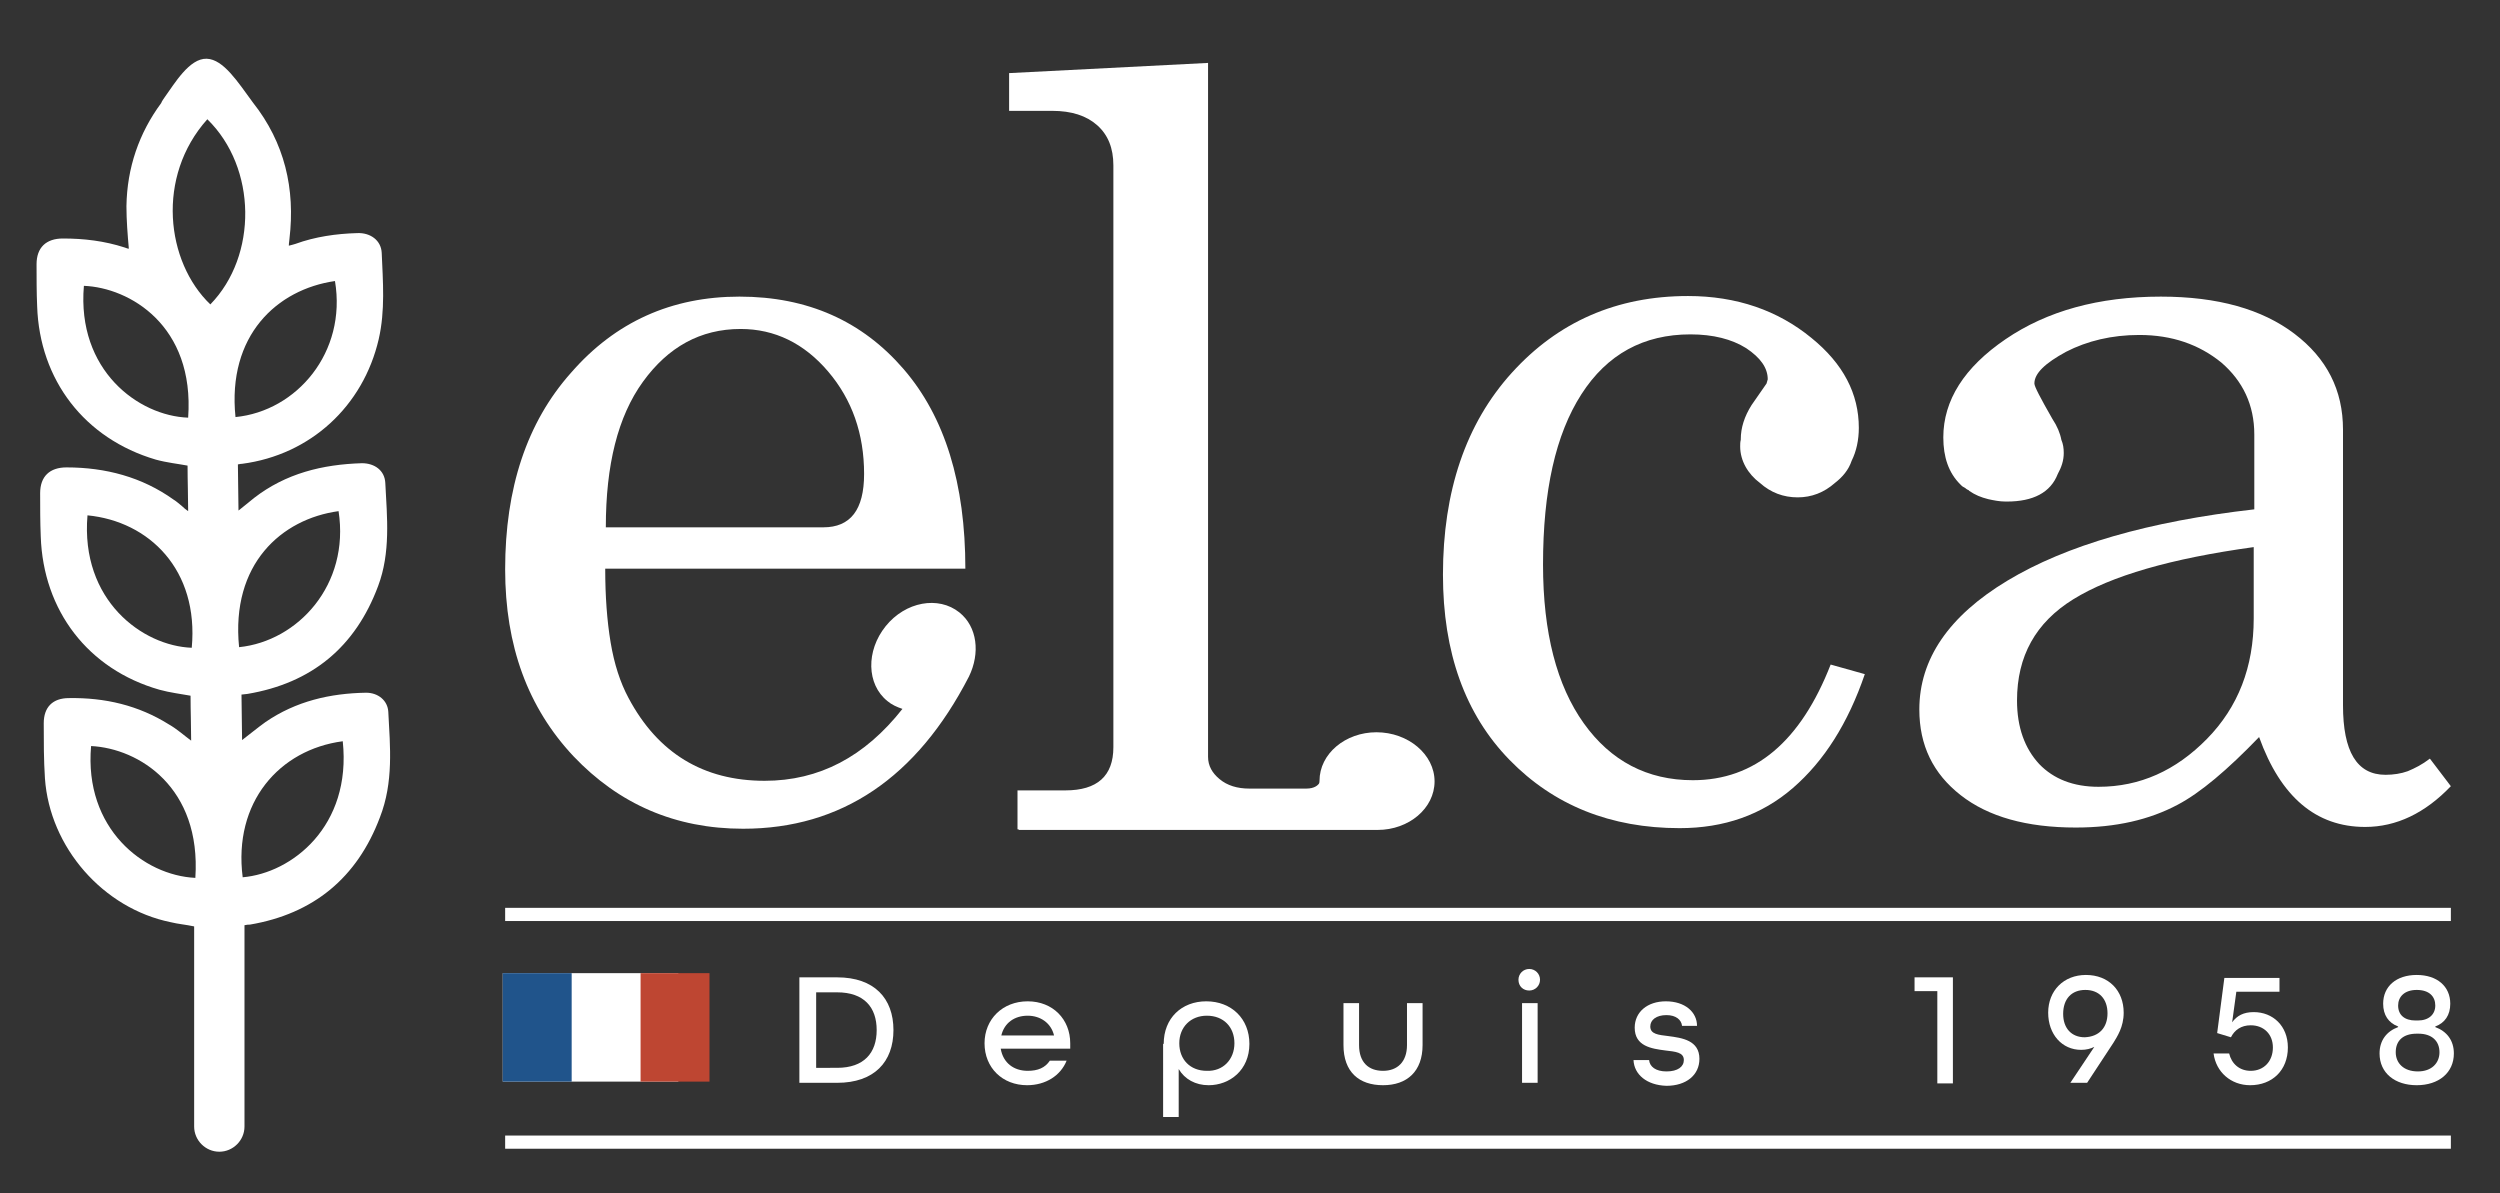
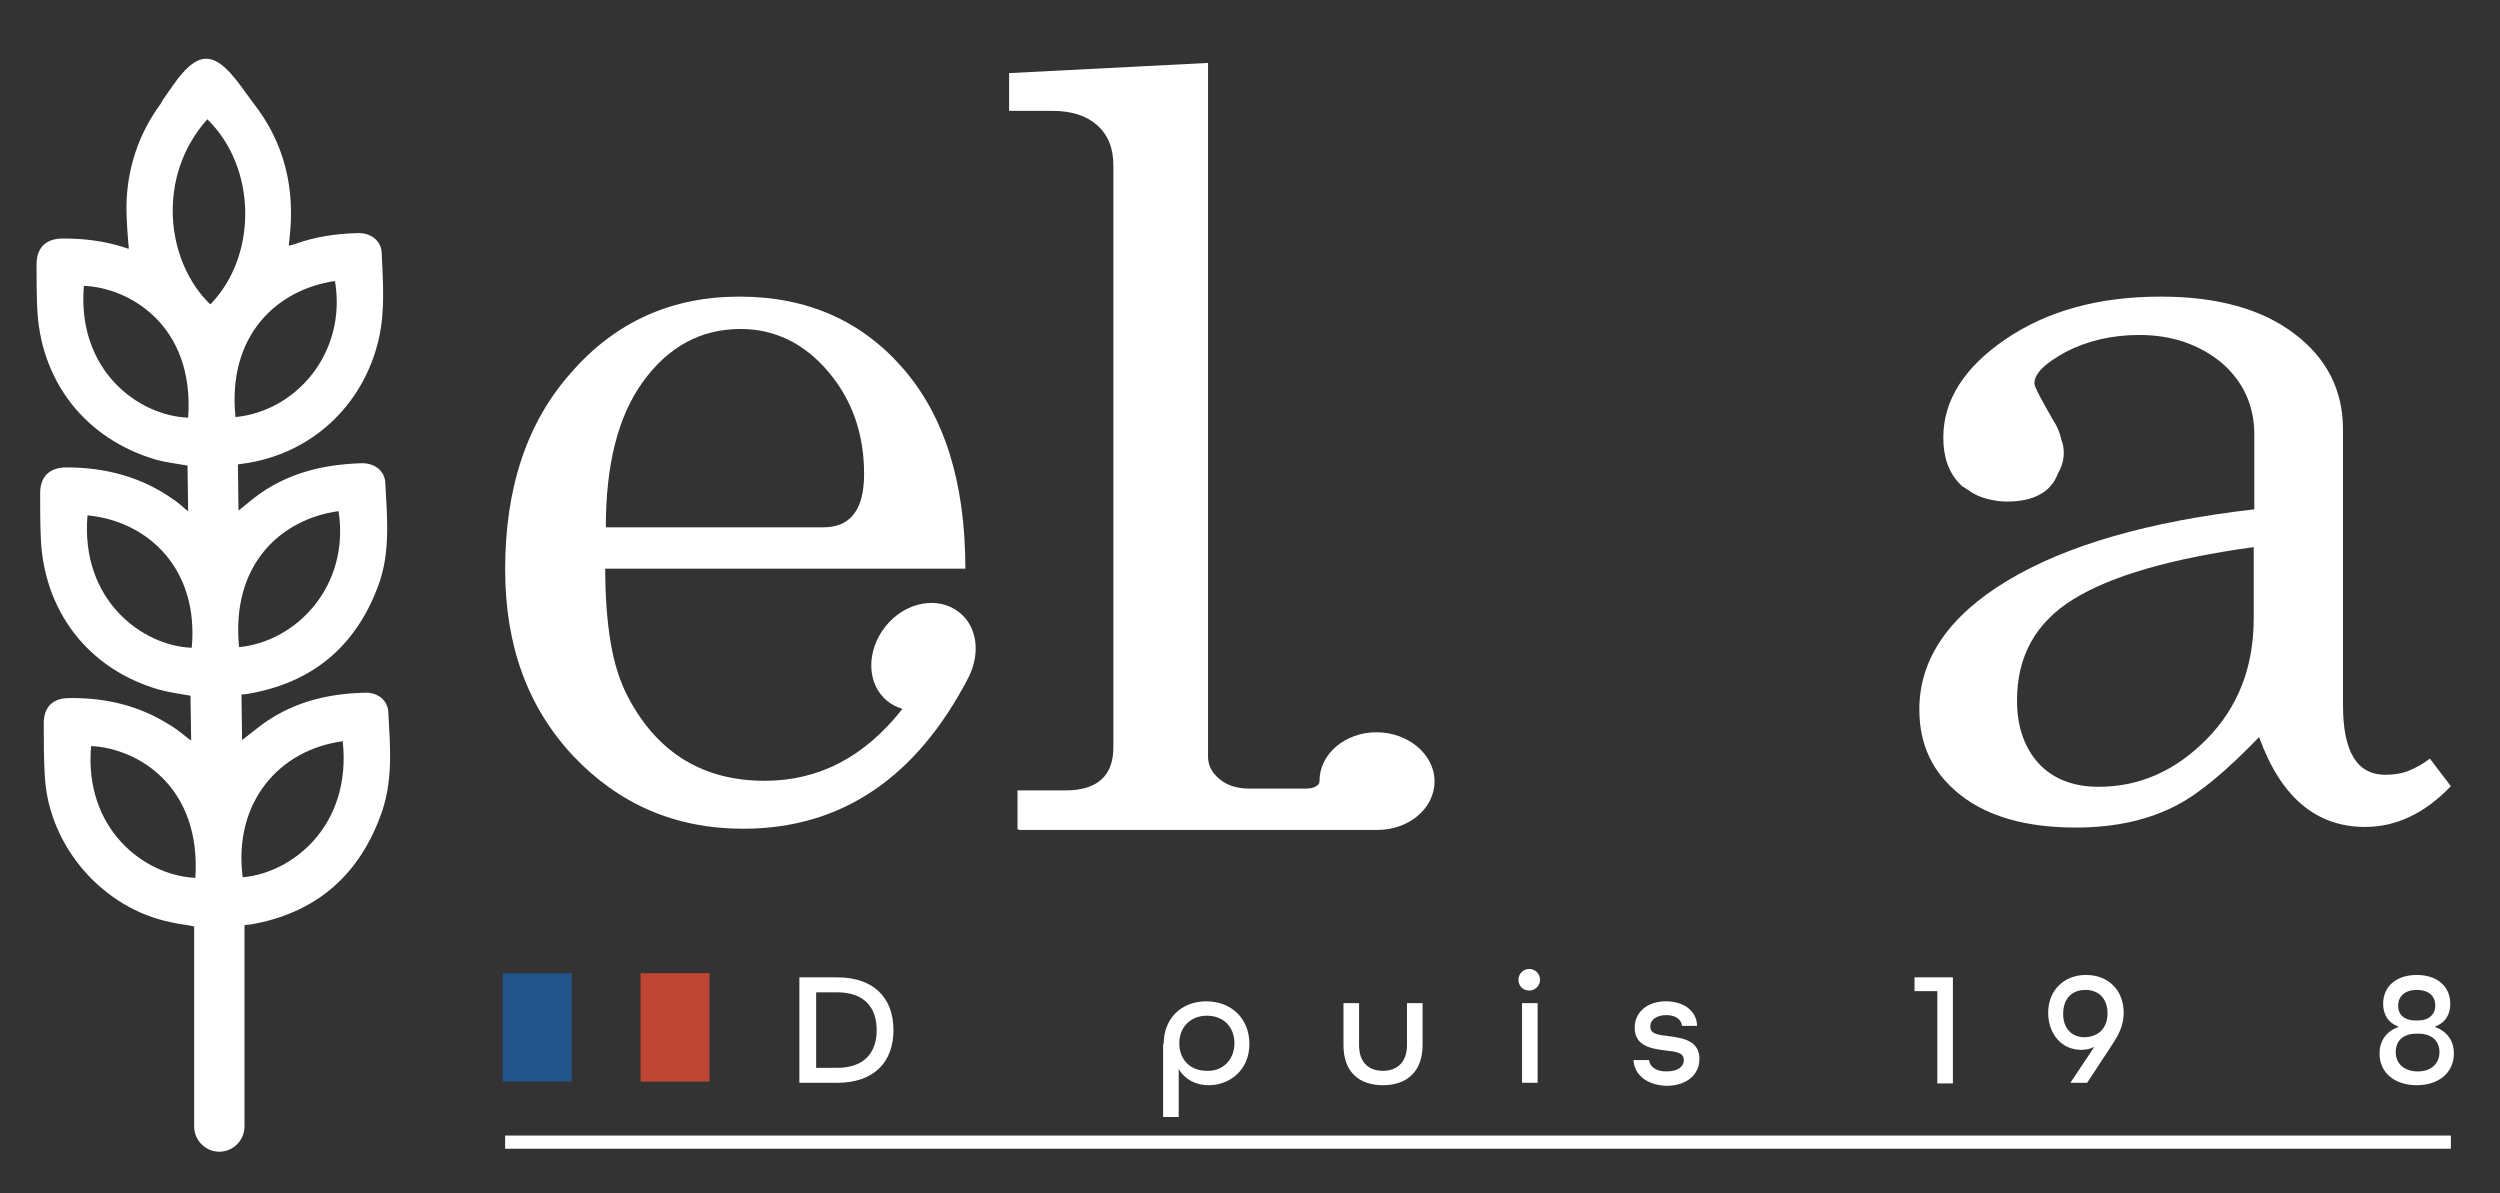
<svg xmlns="http://www.w3.org/2000/svg" version="1.1" id="Calque_1" x="0px" y="0px" viewBox="0 0 417.2 199.1" style="enable-background:new 0 0 417.2 199.1;" xml:space="preserve">
  <rect x="0" y="0" width="417.2" height="199.1" fill="#333333" stroke="none" />
  <style type="text/css">
	.st0{fill:#FFFFFF;}
	.st1{fill:#20548B;}
	.st2{fill:#BE4632;}
</style>
-   <rect x="84.3" y="151.5" class="st0" width="324.7" height="2.2" />
  <rect x="84.3" y="189.5" class="st0" width="324.7" height="2.2" />
  <g>
-     <path class="st0" d="M282.5,130.2c-7.6,0-13.7-3.2-18.2-9.5c-4.5-6.3-6.8-15.1-6.8-26.5c0-12.3,2.1-21.7,6.4-28.4   c4.3-6.7,10.4-10,18.2-10c3.8,0,6.9,0.8,9.3,2.3c2.4,1.6,3.6,3.3,3.6,5.2l-0.2,0.7c-1.2,1.7-2,2.9-2.5,3.6   c-1.2,1.9-1.8,3.8-1.8,5.7c0,0,0,0,0,0.1c-0.1,0.4-0.1,0.7-0.1,1.1c0,2.4,1.3,4.6,3.3,6.1c1.8,1.6,3.9,2.4,6.3,2.4   c2.3,0,4.4-0.8,6.2-2.4c1.3-1,2.3-2.2,2.8-3.7c0.8-1.6,1.2-3.5,1.2-5.5c0-5.7-2.6-10.7-7.9-15c-5.6-4.6-12.5-7-20.6-7   c-11.9,0-21.7,4.3-29.4,12.8c-7.7,8.5-11.5,19.8-11.5,33.7c0,13,3.7,23.3,11.1,30.9c7.4,7.6,16.9,11.4,28.4,11.4   c7.4,0,13.7-2.2,18.9-6.7c5.2-4.5,9.2-10.8,12-19l-5.7-1.6C300.5,123.7,292.9,130.2,282.5,130.2z" />
    <path class="st0" d="M405.5,126.6c-1.3,1-2.5,1.6-3.7,2.1c-1.1,0.4-2.4,0.6-3.7,0.6c-4.8,0-7.1-3.9-7.1-11.6V71.7   c0-6.6-2.7-11.9-8.1-16c-5.4-4.1-12.8-6.2-22.3-6.2c-10.4,0-19,2.4-25.9,7.1c-6.9,4.7-10.4,10.2-10.4,16.4c0,3.3,0.9,5.9,2.8,7.8   c0,0,0,0,0,0c0.1,0.1,0.1,0.1,0.2,0.2c0.1,0.1,0.2,0.2,0.4,0.3c0.1,0,0.1,0.1,0.2,0.1c0.2,0.2,0.4,0.3,0.6,0.4c0,0,0.1,0,0.1,0.1   c1,0.7,2,1.1,3.2,1.4c0.9,0.2,1.9,0.4,2.9,0.4c0,0,0.1,0,0.1,0c0,0,0.1,0,0.1,0c4.4,0,7.3-1.5,8.5-4.6c0.6-1.1,1-2.2,1-3.5   c0-0.8-0.1-1.5-0.4-2.2c-0.2-1.1-0.7-2.3-1.5-3.5c-2-3.5-3-5.4-3-5.9c0-1.7,1.8-3.4,5.3-5.3c3.5-1.8,7.6-2.8,12.2-2.8   c5.5,0,10,1.6,13.7,4.6c3.6,3.1,5.5,7.1,5.5,12v12.5c-17.6,2-31.4,6-41.2,11.9c-9.8,5.9-14.7,13.1-14.7,21.5c0,6,2.3,10.7,6.9,14.3   c4.6,3.6,11,5.4,19.2,5.4c6.7,0,12.3-1.3,17-3.8c3.8-2,8.3-5.8,13.6-11.3c3.6,10,9.5,15,17.7,15c5.2,0,10-2.3,14.3-6.8L405.5,126.6   z M376.1,103.2c0,8.1-2.6,14.8-7.8,20.1c-5.2,5.3-11.2,8-18.1,8c-4.2,0-7.5-1.3-9.9-3.8c-2.4-2.6-3.7-6.1-3.7-10.6   c0-7.4,3.1-13,9.4-16.9c6.3-3.9,16.3-6.8,30.1-8.7V103.2z" />
    <path class="st0" d="M229.7,122.2c-5.2,0-9.5,3.6-9.5,8.1c0,0.4-0.1,0.5-0.2,0.6c-0.1,0.1-0.6,0.7-2,0.7c0,0-0.1,0-0.1,0h-9.4   c-2,0-3.7-0.5-5-1.6c-1.2-1-1.9-2.2-1.9-3.7V10.5l-33.2,1.7v6.3h7.2c3.2,0,5.7,0.8,7.5,2.4c1.8,1.6,2.7,3.8,2.7,6.7v97.1   c0,4.8-2.7,7.2-8,7.2h-8v6.5h0.2v0.1h59.7v0c0.1,0,0.1,0,0.2,0c5.2,0,9.5-3.6,9.5-8.1S235,122.2,229.7,122.2z" />
    <path class="st0" d="M160.1,102.2c-3.5-2.8-9-1.8-12.3,2.3c-3.3,4.1-3.2,9.7,0.3,12.5c0.7,0.6,1.6,1,2.5,1.3c-6.3,8-13.9,12-23,12   c-10.2,0-17.8-4.6-22.7-13.8c-1.4-2.6-2.4-5.7-3-9.3c-0.6-3.6-0.9-7.7-0.9-12.3h60.1c0-14.2-3.4-25.3-10.3-33.3   c-6.9-8-16-12.1-27.4-12.1c-11.3,0-20.7,4.2-28.1,12.7C87.9,70.5,84.3,81.5,84.3,95c0,12.8,3.8,23.1,11.4,31.2   c7.6,8,17,12.1,28.3,12.1c16.4,0,29-8.5,37.7-25.4l0,0C163.6,109,163.1,104.6,160.1,102.2z M107.3,63.7c4.2-5.8,9.6-8.8,16.3-8.8   c5.7,0,10.6,2.4,14.6,7.1c4,4.7,6,10.4,6,17.1c0,6-2.3,8.9-6.8,8.9h-36.3C101.1,77.6,103.1,69.5,107.3,63.7z" />
  </g>
  <path class="st0" d="M64.8,118.8c-0.1-1.9-1.7-3.2-3.7-3.2c-6,0.1-11.7,1.4-16.8,4.9c-1.4,1-2.7,2.1-3.9,3c0-2.4-0.1-5-0.1-7.6  c-0.1,0,0,0,0.1,0c0.3,0,0.6-0.1,0.9-0.1c10.7-1.8,18-7.8,21.8-18c2.1-5.6,1.5-11.4,1.2-17.2c-0.1-2.1-1.8-3.3-3.9-3.3  c-6.6,0.2-12.7,1.7-18,5.8c-0.9,0.7-1.8,1.5-2.6,2.1c0-2.5-0.1-5.1-0.1-7.7c0.1,0,0.4-0.1,0.7-0.1c11.4-1.5,20.2-9.6,22.8-20.8  c1.1-4.8,0.7-9.6,0.5-14.4c-0.1-2.1-1.9-3.4-4.1-3.3c-3.5,0.1-7,0.6-10.3,1.8c-0.3,0.1-0.7,0.2-1.1,0.3c0-0.5,0.1-0.8,0.1-1.1  c1-8.4-0.8-16.1-6.1-22.8c0,0,0,0,0,0c-2.5-3.4-4.9-7.2-7.7-7.3c-2.9-0.1-5.4,4.2-7,6.4c-0.2,0.3-0.5,0.7-0.6,1  c-3.7,5-5.7,10.8-5.8,17.2c0,2.4,0.2,4.8,0.4,7.1c-0.2,0-0.4-0.1-0.7-0.2c-3.4-1.1-6.8-1.5-10.3-1.5c-2.8,0-4.4,1.5-4.4,4.3  c0,2.3,0,4.7,0.1,7C6.6,63.4,14.1,73.2,26,76.7c1.8,0.5,3.7,0.7,5.3,1c0,2.6,0.1,5.1,0.1,7.6c-0.3-0.2-0.7-0.5-1.1-0.9  c-0.4-0.3-0.8-0.7-1.3-1C23.7,79.6,17.6,78,11.1,78c-2.8,0-4.4,1.5-4.4,4.3c0,2.4,0,4.8,0.1,7.2c0.4,12.4,7.9,22.2,19.8,25.6  c1.8,0.5,3.6,0.7,5.2,1c0,2.6,0.1,5.1,0.1,7.5c-1.1-0.8-2.3-1.9-3.7-2.7c-5.1-3.2-10.7-4.5-16.7-4.4c-2.7,0-4.2,1.5-4.2,4.2  c0,3.1,0,6.1,0.2,9.2c0.8,11.5,9.7,21.7,21,24c1.2,0.3,2.5,0.4,3.9,0.7c0,0,0,0.1,0,0.1v33.3c0,2.3,1.9,4.2,4.2,4.2  c2.3,0,4.2-1.9,4.2-4.2v-33.3c0-0.1,0-0.2,0-0.3c0.4-0.1,0.7-0.1,0.9-0.1c10.6-1.8,17.9-7.8,21.7-17.9  C65.7,130.5,65.1,124.6,64.8,118.8z M14,47.7c7.6,0.3,18.5,6.6,17.4,22C23.1,69.4,12.8,61.8,14,47.7z M14.6,86  c10.3,1,18.6,9.1,17.4,22.1C23.8,107.8,13.4,100.2,14.6,86z M32.6,146.5c-8.6-0.4-18.6-8.2-17.4-22  C23.2,124.9,33.6,131.4,32.6,146.5z M35.1,50.8c-7.4-7.1-9.1-21.3-0.5-30.9C42.9,28,43,42.7,35.1,50.8z M55.9,46.9  c2,11.9-6.4,21.7-16.6,22.7C37.9,56,46.2,48.3,55.9,46.9z M56.5,85.3c1.9,12.3-6.8,21.7-16.6,22.7C38.5,94.1,47,86.6,56.5,85.3z   M40.5,146.4c-1.6-12.5,6.1-21.3,16.7-22.7C58.7,137.9,48.7,145.7,40.5,146.4z" />
  <g>
-     <rect x="83.9" y="162.4" class="st0" width="29.3" height="18.1" />
    <rect x="83.9" y="162.4" class="st1" width="11.5" height="18.1" />
    <rect x="106.9" y="162.4" class="st2" width="11.5" height="18.1" />
  </g>
  <g>
    <g>
      <path class="st0" d="M133.4,163.1h6.3c6.2,0,9.4,3.5,9.4,8.8c0,5.3-3.2,8.8-9.4,8.8h-6.3V163.1z M139.7,178.2    c4.5,0,6.6-2.5,6.6-6.3c0-3.8-2.1-6.3-6.6-6.3h-3.5v12.6H139.7z" />
-       <path class="st0" d="M164.3,174.1c0-4,3-7,7.2-7s7.1,3,7.1,7v0.9H167c0.4,2.4,2.2,3.7,4.5,3.7c1.7,0,2.9-0.5,3.7-1.7h2.8    c-1,2.5-3.5,4.1-6.6,4.1C167.3,181.1,164.3,178.2,164.3,174.1z M175.9,172.8c-0.5-2.1-2.3-3.3-4.4-3.3c-2.2,0-3.9,1.2-4.4,3.3    H175.9z" />
      <path class="st0" d="M194.2,174.2c0-4.3,3-7.1,7.1-7.1c4.2,0,7.2,2.9,7.2,7.1c0,4.4-3.3,6.9-6.8,6.9c-2.2,0-4-1-5-2.7v8h-2.6    V174.2z M206,174.1c0-2.7-1.8-4.6-4.6-4.6c-2.7,0-4.6,1.9-4.6,4.6s1.8,4.6,4.6,4.6C204.1,178.8,206,176.8,206,174.1z" />
      <path class="st0" d="M224.2,174.4v-7h2.6v7c0,2.9,1.6,4.3,4,4.3c2.4,0,4-1.5,4-4.3v-7h2.6v7c0,4.4-2.6,6.7-6.6,6.7    C226.8,181.1,224.2,178.9,224.2,174.4z" />
      <path class="st0" d="M253.4,163.5c0-1,0.8-1.8,1.8-1.8s1.8,0.8,1.8,1.8c0,1-0.8,1.8-1.8,1.8S253.4,164.6,253.4,163.5z M254,167.4    h2.6v13.3H254V167.4z" />
      <path class="st0" d="M272.6,176.9h2.6c0.1,1.1,1.1,1.9,2.9,1.9c1.9,0,2.9-0.8,2.9-1.9c0-1.3-1.4-1.4-3.1-1.6    c-2.3-0.3-5.1-0.7-5.1-3.8c0-2.6,2.1-4.4,5.2-4.4c3.2,0,5.2,1.8,5.2,4.1h-2.5c-0.1-1-1-1.8-2.6-1.8c-1.7,0-2.7,0.8-2.7,1.9    c0,1.3,1.4,1.4,3,1.6c2.3,0.3,5.2,0.7,5.2,3.8c0,2.7-2.2,4.5-5.5,4.5C274.8,181.1,272.7,179.3,272.6,176.9z" />
      <path class="st0" d="M323.3,165.4h-3.8v-2.3h6.4v17.7h-2.6V165.4z" />
      <path class="st0" d="M349.5,174.7c-0.6,0.3-1.3,0.5-2.2,0.5c-3.2,0-5.5-2.6-5.5-6.2c0-3.7,2.6-6.3,6.3-6.3c3.8,0,6.3,2.6,6.3,6.3    c0,2.4-1.1,4-1.7,5l-4.4,6.7h-2.8L349.5,174.7z M351.7,169.1c0-2.4-1.4-3.9-3.7-3.9s-3.7,1.5-3.7,4c0,2.4,1.4,3.9,3.6,3.9    C350.3,173,351.7,171.5,351.7,169.1z" />
-       <path class="st0" d="M369.4,175.8h2.6c0.4,1.7,1.7,2.9,3.6,2.9c2.2,0,3.7-1.6,3.7-3.9c0-2.2-1.5-3.7-3.7-3.7c-1.6,0-2.7,0.8-3.3,2    l-2.3-0.7l1.2-9.2h9.2v2.3h-7.2l-0.7,5.1c0.8-1.1,1.9-1.7,3.6-1.7c3.2,0,5.7,2.3,5.7,5.9c0,3.8-2.6,6.3-6.3,6.3    C372.3,181.1,369.8,178.9,369.4,175.8z" />
      <path class="st0" d="M397.1,175.8c0-2.2,1.2-3.7,3.1-4.4v-0.1c-1.6-0.6-2.5-1.9-2.5-3.8c0-2.9,2.2-4.8,5.6-4.8    c3.4,0,5.6,1.9,5.6,4.8c0,1.9-0.9,3.2-2.5,3.8v0.1c1.9,0.7,3.1,2.2,3.1,4.4c0,3.2-2.5,5.3-6.2,5.3    C399.7,181.1,397.1,179.1,397.1,175.8z M407.1,175.6c0-1.9-1.3-3.1-3.5-3.1h-0.3c-2.2,0-3.5,1.1-3.5,3.1c0,1.8,1.3,3.2,3.7,3.2    C405.8,178.8,407.1,177.4,407.1,175.6z M403.5,170.3c1.8,0,2.9-1,2.9-2.5c0-1.5-1-2.6-3.1-2.6c-2.1,0-3.1,1.2-3.1,2.6    c0,1.6,1.1,2.5,2.9,2.5H403.5z" />
    </g>
  </g>
</svg>